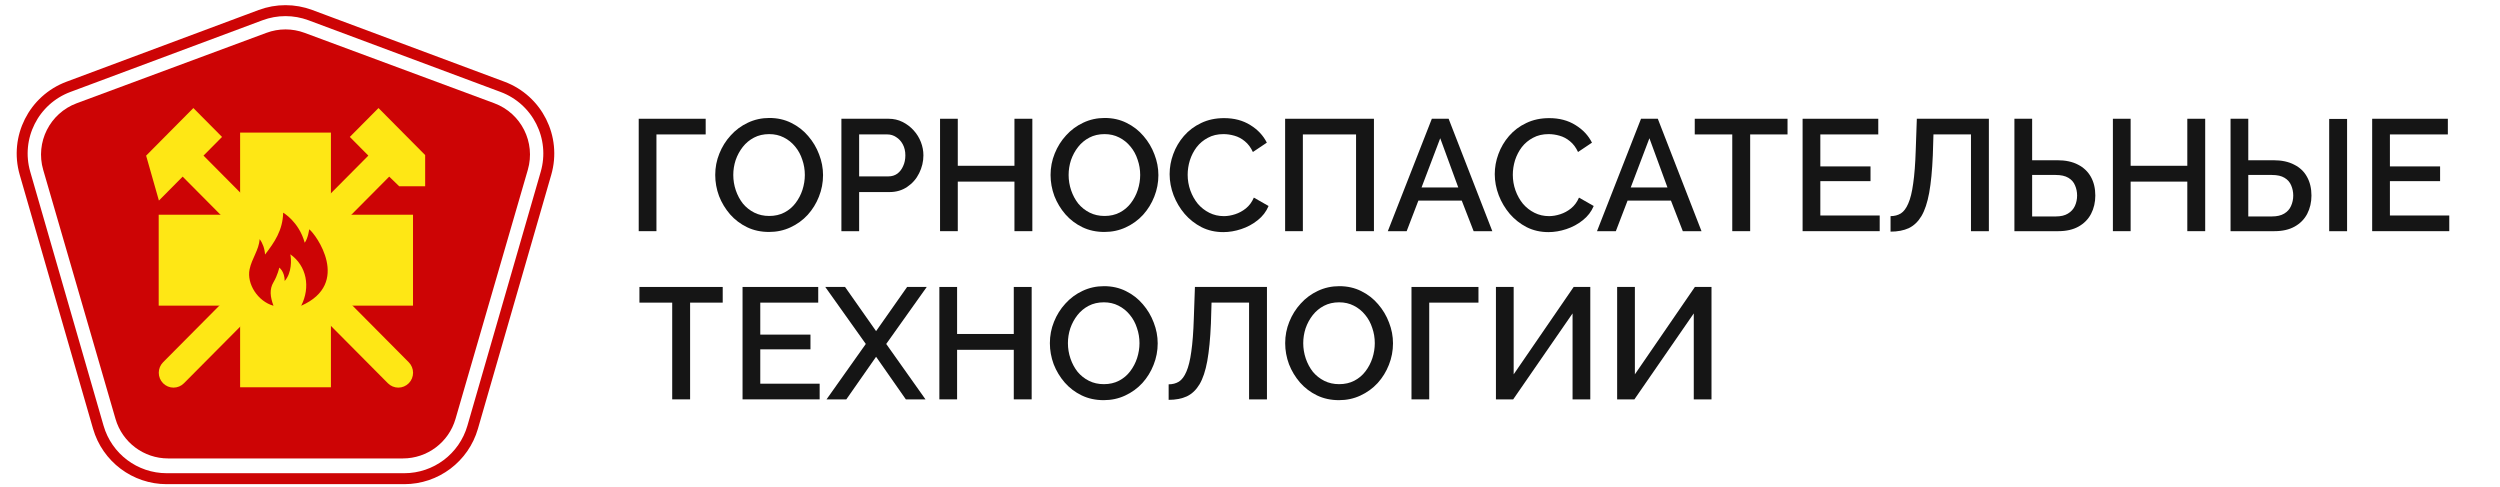
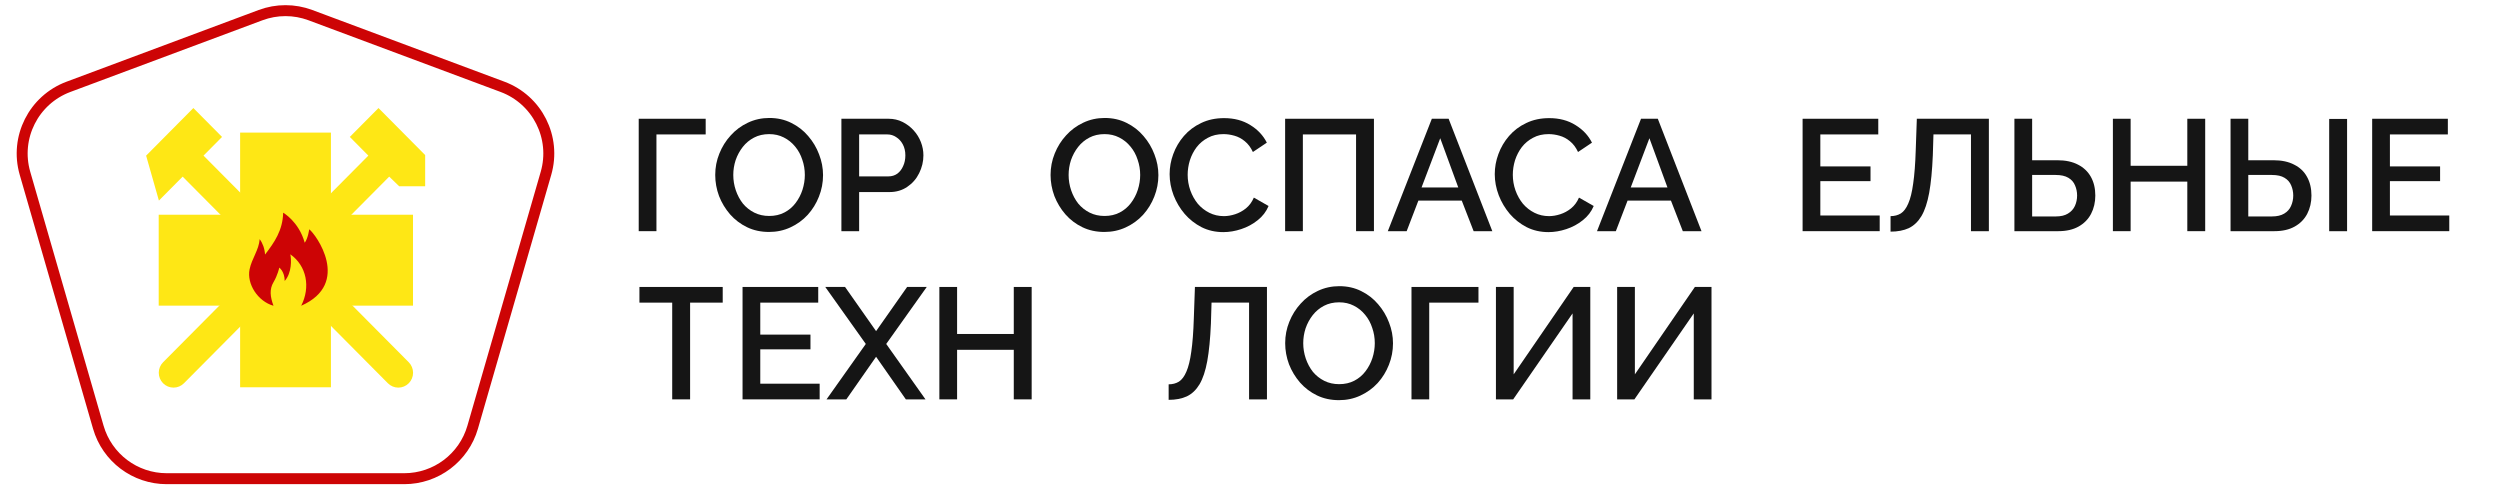
<svg xmlns="http://www.w3.org/2000/svg" width="272" height="53" viewBox="0 0 272 53" fill="none">
  <path d="M28.352 1.646C30.099 0.995 32.023 0.995 33.77 1.646L54.67 9.445C58.465 10.861 60.528 14.961 59.404 18.852L51.426 46.483C50.468 49.799 47.434 52.081 43.983 52.081H18.139C14.688 52.081 11.654 49.799 10.696 46.483L2.718 18.852C1.594 14.961 3.658 10.861 7.452 9.445L28.352 1.646Z" stroke="#CD0405" stroke-width="1.192" />
-   <path d="M28.99 3.572C30.328 3.075 31.799 3.075 33.137 3.572L53.777 11.232C56.705 12.319 58.297 15.481 57.426 18.48L49.559 45.58C48.82 48.126 46.487 49.878 43.836 49.878H18.291C15.64 49.878 13.307 48.126 12.568 45.58L4.701 18.48C3.83 15.481 5.422 12.319 8.35 11.232L28.99 3.572Z" fill="#CD0405" />
  <rect x="26.125" y="14.426" width="9.879" height="27.709" fill="#FEE715" />
  <rect x="17.266" y="33.254" width="9.892" height="27.669" transform="rotate(-90 17.266 33.254)" fill="#FEE715" />
  <path d="M15.898 16.934L21.038 11.755L24.158 14.898L22.142 16.931L44.472 39.413C44.773 39.717 44.942 40.128 44.942 40.556C44.942 40.985 44.773 41.396 44.472 41.699C44.171 42.002 43.763 42.173 43.337 42.173C42.912 42.173 42.504 42.002 42.203 41.699L19.872 19.217L17.289 21.822L15.898 16.934Z" fill="#FEE715" />
  <path d="M46.258 16.871L41.18 11.755L38.06 14.898L40.076 16.931L17.744 39.413C17.443 39.717 17.274 40.128 17.274 40.556C17.274 40.985 17.443 41.396 17.744 41.699C18.045 42.002 18.453 42.173 18.878 42.173C19.304 42.173 19.712 42.002 20.013 41.699L42.346 19.217L43.427 20.263H46.258V16.871Z" fill="#FEE715" />
  <path d="M29.756 33.266C28.052 32.794 26.83 30.885 27.154 29.304C27.393 28.136 28.176 27.186 28.251 26.021C28.578 26.447 28.799 27.053 28.837 27.694C29.861 26.363 30.766 25.052 30.808 23.14C30.808 23.14 32.514 24.104 33.153 26.408C33.514 25.938 33.643 24.946 33.643 24.946C34.358 25.472 38.257 30.844 32.77 33.266C33.799 31.246 33.373 28.927 31.587 27.669C31.707 28.21 31.765 29.682 30.975 30.569C30.975 29.536 30.386 29.118 30.386 29.118C30.386 29.118 30.217 29.928 29.756 30.704C29.296 31.48 29.396 32.286 29.756 33.266Z" fill="#CD0405" />
  <path d="M69.492 25.151V12.921H76.778V14.626H71.421V25.151H69.492Z" fill="#151515" />
  <path d="M83.674 25.237C82.789 25.237 81.991 25.065 81.279 24.72C80.567 24.376 79.953 23.911 79.436 23.325C78.919 22.728 78.517 22.062 78.23 21.327C77.955 20.581 77.817 19.817 77.817 19.036C77.817 18.221 77.966 17.445 78.265 16.711C78.563 15.964 78.977 15.304 79.505 14.73C80.033 14.144 80.653 13.685 81.365 13.352C82.089 13.007 82.87 12.835 83.708 12.835C84.581 12.835 85.373 13.013 86.085 13.369C86.808 13.725 87.423 14.201 87.928 14.799C88.445 15.396 88.841 16.062 89.117 16.797C89.404 17.532 89.547 18.284 89.547 19.053C89.547 19.869 89.398 20.649 89.099 21.396C88.812 22.131 88.405 22.791 87.876 23.377C87.348 23.951 86.722 24.404 85.999 24.738C85.287 25.07 84.512 25.237 83.674 25.237ZM79.781 19.036C79.781 19.61 79.873 20.167 80.056 20.707C80.24 21.247 80.498 21.729 80.831 22.154C81.176 22.567 81.589 22.894 82.072 23.136C82.554 23.377 83.094 23.497 83.691 23.497C84.311 23.497 84.862 23.371 85.344 23.118C85.827 22.866 86.228 22.527 86.55 22.102C86.883 21.666 87.136 21.183 87.308 20.655C87.48 20.115 87.566 19.576 87.566 19.036C87.566 18.462 87.475 17.911 87.291 17.382C87.118 16.843 86.86 16.366 86.516 15.953C86.171 15.528 85.758 15.195 85.275 14.954C84.805 14.713 84.276 14.592 83.691 14.592C83.071 14.592 82.519 14.718 82.037 14.971C81.555 15.223 81.147 15.562 80.814 15.987C80.481 16.412 80.223 16.889 80.039 17.417C79.867 17.945 79.781 18.485 79.781 19.036Z" fill="#151515" />
  <path d="M91.544 25.151V12.921H96.678C97.229 12.921 97.734 13.036 98.193 13.266C98.653 13.495 99.055 13.8 99.399 14.178C99.744 14.557 100.008 14.982 100.191 15.453C100.375 15.924 100.467 16.406 100.467 16.9C100.467 17.578 100.312 18.226 100.002 18.846C99.703 19.455 99.273 19.949 98.71 20.328C98.159 20.707 97.516 20.896 96.781 20.896H93.474V25.151H91.544ZM93.474 19.191H96.66C97.028 19.191 97.349 19.093 97.625 18.898C97.901 18.692 98.113 18.416 98.262 18.071C98.423 17.727 98.503 17.336 98.503 16.9C98.503 16.452 98.412 16.056 98.228 15.711C98.044 15.367 97.803 15.103 97.504 14.919C97.217 14.724 96.901 14.626 96.557 14.626H93.474V19.191Z" fill="#151515" />
-   <path d="M112.319 12.921V25.151H110.372V19.759H104.206V25.151H102.277V12.921H104.206V18.037H110.372V12.921H112.319Z" fill="#151515" />
  <path d="M120.159 25.237C119.275 25.237 118.477 25.065 117.765 24.72C117.053 24.376 116.438 23.911 115.922 23.325C115.405 22.728 115.003 22.062 114.716 21.327C114.44 20.581 114.302 19.817 114.302 19.036C114.302 18.221 114.452 17.445 114.75 16.711C115.049 15.964 115.462 15.304 115.99 14.73C116.519 14.144 117.139 13.685 117.851 13.352C118.574 13.007 119.355 12.835 120.193 12.835C121.066 12.835 121.858 13.013 122.57 13.369C123.294 13.725 123.908 14.201 124.414 14.799C124.93 15.396 125.326 16.062 125.602 16.797C125.889 17.532 126.033 18.284 126.033 19.053C126.033 19.869 125.883 20.649 125.585 21.396C125.298 22.131 124.89 22.791 124.362 23.377C123.834 23.951 123.208 24.404 122.484 24.738C121.772 25.07 120.997 25.237 120.159 25.237ZM116.266 19.036C116.266 19.61 116.358 20.167 116.542 20.707C116.725 21.247 116.984 21.729 117.317 22.154C117.661 22.567 118.075 22.894 118.557 23.136C119.039 23.377 119.579 23.497 120.176 23.497C120.796 23.497 121.347 23.371 121.83 23.118C122.312 22.866 122.714 22.527 123.036 22.102C123.369 21.666 123.621 21.183 123.793 20.655C123.966 20.115 124.052 19.576 124.052 19.036C124.052 18.462 123.96 17.911 123.776 17.382C123.604 16.843 123.346 16.366 123.001 15.953C122.657 15.528 122.243 15.195 121.761 14.954C121.29 14.713 120.762 14.592 120.176 14.592C119.556 14.592 119.005 14.718 118.523 14.971C118.04 15.223 117.633 15.562 117.3 15.987C116.967 16.412 116.708 16.889 116.524 17.417C116.352 17.945 116.266 18.485 116.266 19.036Z" fill="#151515" />
  <path d="M127.255 18.95C127.255 18.203 127.387 17.474 127.651 16.762C127.915 16.039 128.3 15.384 128.805 14.799C129.322 14.201 129.948 13.731 130.683 13.386C131.418 13.03 132.25 12.852 133.18 12.852C134.283 12.852 135.236 13.105 136.04 13.61C136.843 14.104 137.441 14.741 137.831 15.522L136.315 16.538C136.086 16.045 135.793 15.654 135.437 15.367C135.092 15.08 134.713 14.879 134.3 14.764C133.898 14.649 133.502 14.592 133.111 14.592C132.468 14.592 131.906 14.724 131.423 14.988C130.941 15.241 130.533 15.579 130.2 16.004C129.879 16.429 129.632 16.906 129.46 17.434C129.299 17.962 129.218 18.491 129.218 19.019C129.218 19.604 129.316 20.173 129.511 20.724C129.707 21.264 129.976 21.746 130.321 22.171C130.677 22.584 131.096 22.912 131.578 23.153C132.061 23.394 132.589 23.515 133.163 23.515C133.553 23.515 133.961 23.446 134.386 23.308C134.811 23.17 135.201 22.957 135.557 22.67C135.925 22.372 136.212 21.981 136.419 21.499L138.02 22.412C137.768 23.021 137.372 23.537 136.832 23.962C136.304 24.387 135.707 24.709 135.041 24.927C134.386 25.145 133.737 25.254 133.094 25.254C132.233 25.254 131.446 25.076 130.734 24.72C130.022 24.353 129.408 23.87 128.891 23.273C128.374 22.665 127.973 21.987 127.685 21.241C127.398 20.483 127.255 19.719 127.255 18.95Z" fill="#151515" />
  <path d="M139.822 25.151V12.921H149.485V25.151H147.539V14.626H141.751V25.151H139.822Z" fill="#151515" />
  <path d="M155.784 12.921H157.61L162.364 25.151H160.331L159.039 21.826H154.32L153.045 25.151H150.995L155.784 12.921ZM158.66 20.397L156.697 15.04L154.664 20.397H158.66Z" fill="#151515" />
  <path d="M162.63 18.95C162.63 18.203 162.762 17.474 163.026 16.762C163.29 16.039 163.675 15.384 164.18 14.799C164.697 14.201 165.323 13.731 166.058 13.386C166.793 13.03 167.625 12.852 168.555 12.852C169.658 12.852 170.611 13.105 171.415 13.61C172.219 14.104 172.816 14.741 173.206 15.522L171.69 16.538C171.461 16.045 171.168 15.654 170.812 15.367C170.467 15.08 170.088 14.879 169.675 14.764C169.273 14.649 168.877 14.592 168.487 14.592C167.843 14.592 167.281 14.724 166.798 14.988C166.316 15.241 165.909 15.579 165.576 16.004C165.254 16.429 165.007 16.906 164.835 17.434C164.674 17.962 164.594 18.491 164.594 19.019C164.594 19.604 164.691 20.173 164.887 20.724C165.082 21.264 165.352 21.746 165.696 22.171C166.052 22.584 166.471 22.912 166.954 23.153C167.436 23.394 167.964 23.515 168.538 23.515C168.929 23.515 169.336 23.446 169.761 23.308C170.186 23.17 170.577 22.957 170.933 22.67C171.3 22.372 171.587 21.981 171.794 21.499L173.396 22.412C173.143 23.021 172.747 23.537 172.207 23.962C171.679 24.387 171.082 24.709 170.416 24.927C169.761 25.145 169.112 25.254 168.469 25.254C167.608 25.254 166.821 25.076 166.109 24.72C165.398 24.353 164.783 23.87 164.266 23.273C163.75 22.665 163.348 21.987 163.061 21.241C162.774 20.483 162.63 19.719 162.63 18.95Z" fill="#151515" />
  <path d="M178.543 12.921H180.369L185.123 25.151H183.09L181.799 21.826H177.079L175.804 25.151H173.754L178.543 12.921ZM181.42 20.397L179.456 15.04L177.423 20.397H181.42Z" fill="#151515" />
-   <path d="M194.483 14.626H190.418V25.151H188.471V14.626H184.389V12.921H194.483V14.626Z" fill="#151515" />
  <path d="M204.511 23.446V25.151H196.123V12.921H204.356V14.626H198.052V18.106H203.512V19.708H198.052V23.446H204.511Z" fill="#151515" />
  <path d="M214.442 25.151V14.626H210.36L210.291 16.9C210.222 18.542 210.09 19.903 209.895 20.982C209.699 22.05 209.418 22.894 209.051 23.515C208.683 24.123 208.224 24.559 207.673 24.824C207.121 25.076 206.461 25.203 205.692 25.203V23.515C206.117 23.515 206.49 23.417 206.811 23.222C207.133 23.015 207.403 22.653 207.621 22.137C207.851 21.62 208.029 20.896 208.155 19.966C208.293 19.024 208.385 17.825 208.431 16.366L208.551 12.921H216.389V25.151H214.442Z" fill="#151515" />
  <path d="M219.168 25.151V12.921H221.097V17.434H223.836C224.732 17.434 225.484 17.595 226.093 17.916C226.701 18.226 227.166 18.669 227.488 19.243C227.809 19.817 227.97 20.494 227.97 21.275C227.97 22.01 227.815 22.676 227.505 23.273C227.195 23.859 226.741 24.318 226.144 24.651C225.547 24.984 224.818 25.151 223.957 25.151H219.168ZM221.097 23.549H223.681C224.221 23.549 224.657 23.446 224.99 23.239C225.335 23.032 225.587 22.757 225.748 22.412C225.909 22.056 225.989 21.677 225.989 21.275C225.989 20.885 225.915 20.517 225.765 20.173C225.628 19.828 225.386 19.553 225.042 19.346C224.697 19.139 224.238 19.036 223.664 19.036H221.097V23.549Z" fill="#151515" />
  <path d="M239.925 12.921V25.151H237.979V19.759H231.812V25.151H229.883V12.921H231.812V18.037H237.979V12.921H239.925Z" fill="#151515" />
  <path d="M242.684 25.151V12.921H244.613V17.434H247.352C248.248 17.434 249 17.595 249.608 17.916C250.229 18.226 250.694 18.669 251.004 19.243C251.325 19.817 251.486 20.494 251.486 21.275C251.486 22.01 251.331 22.676 251.021 23.273C250.711 23.859 250.257 24.318 249.66 24.651C249.063 24.984 248.334 25.151 247.473 25.151H242.684ZM244.613 23.549H247.197C247.737 23.549 248.179 23.446 248.523 23.239C248.868 23.032 249.115 22.757 249.264 22.412C249.425 22.056 249.505 21.677 249.505 21.275C249.505 20.885 249.43 20.517 249.281 20.173C249.143 19.828 248.902 19.553 248.558 19.346C248.225 19.139 247.765 19.036 247.18 19.036H244.613V23.549ZM253.415 25.151V12.938H255.362V25.151H253.415Z" fill="#151515" />
  <path d="M266.481 23.446V25.151H258.092V12.921H266.326V14.626H260.022V18.106H265.482V19.708H260.022V23.446H266.481Z" fill="#151515" />
  <path d="M175.945 43.451V31.221H177.875V40.729L184.403 31.221H186.211V43.451H184.282V34.098L177.823 43.451H175.945Z" fill="#151515" />
  <path d="M162.758 43.451V31.221H164.687V40.729L171.215 31.221H173.024V43.451H171.095V34.098L164.635 43.451H162.758Z" fill="#151515" />
  <path d="M153.57 43.451V31.221H160.857V32.926H155.5V43.451H153.57Z" fill="#151515" />
  <path d="M145.685 43.537C144.8 43.537 144.002 43.365 143.29 43.02C142.578 42.676 141.964 42.211 141.447 41.625C140.931 41.028 140.529 40.362 140.242 39.627C139.966 38.881 139.828 38.117 139.828 37.336C139.828 36.521 139.977 35.746 140.276 35.011C140.575 34.264 140.988 33.604 141.516 33.03C142.044 32.444 142.665 31.985 143.376 31.652C144.1 31.308 144.881 31.135 145.719 31.135C146.592 31.135 147.384 31.313 148.096 31.669C148.82 32.025 149.434 32.502 149.939 33.099C150.456 33.696 150.852 34.362 151.128 35.097C151.415 35.832 151.558 36.584 151.558 37.353C151.558 38.169 151.409 38.95 151.111 39.696C150.823 40.431 150.416 41.091 149.888 41.677C149.359 42.251 148.733 42.705 148.01 43.038C147.298 43.371 146.523 43.537 145.685 43.537ZM141.792 37.336C141.792 37.91 141.884 38.467 142.067 39.007C142.251 39.547 142.509 40.029 142.842 40.454C143.187 40.867 143.6 41.195 144.083 41.436C144.565 41.677 145.105 41.797 145.702 41.797C146.322 41.797 146.873 41.671 147.355 41.419C147.838 41.166 148.24 40.827 148.561 40.402C148.894 39.966 149.147 39.484 149.319 38.955C149.491 38.416 149.577 37.876 149.577 37.336C149.577 36.762 149.486 36.211 149.302 35.683C149.13 35.143 148.871 34.666 148.527 34.253C148.182 33.828 147.769 33.495 147.287 33.254C146.816 33.013 146.288 32.892 145.702 32.892C145.082 32.892 144.531 33.019 144.048 33.271C143.566 33.524 143.158 33.862 142.825 34.287C142.492 34.712 142.234 35.189 142.05 35.717C141.878 36.245 141.792 36.785 141.792 37.336Z" fill="#151515" />
  <path d="M135.899 43.451V32.926H131.816L131.748 35.2C131.679 36.842 131.547 38.203 131.351 39.282C131.156 40.35 130.875 41.194 130.507 41.815C130.14 42.423 129.681 42.86 129.129 43.124C128.578 43.376 127.918 43.503 127.148 43.503V41.815C127.573 41.815 127.947 41.717 128.268 41.522C128.59 41.315 128.859 40.953 129.078 40.437C129.307 39.92 129.485 39.196 129.612 38.266C129.749 37.325 129.841 36.125 129.887 34.666L130.008 31.221H137.845V43.451H135.899Z" fill="#151515" />
-   <path d="M120.083 43.537C119.199 43.537 118.401 43.365 117.689 43.02C116.977 42.676 116.362 42.211 115.846 41.625C115.329 41.028 114.927 40.362 114.64 39.627C114.364 38.881 114.227 38.117 114.227 37.336C114.227 36.521 114.376 35.746 114.674 35.011C114.973 34.264 115.386 33.604 115.915 33.03C116.443 32.444 117.063 31.985 117.775 31.652C118.498 31.308 119.279 31.135 120.118 31.135C120.99 31.135 121.783 31.313 122.495 31.669C123.218 32.025 123.832 32.502 124.338 33.099C124.854 33.696 125.251 34.362 125.526 35.097C125.813 35.832 125.957 36.584 125.957 37.353C125.957 38.169 125.808 38.95 125.509 39.696C125.222 40.431 124.814 41.091 124.286 41.677C123.758 42.251 123.132 42.705 122.408 43.038C121.696 43.371 120.921 43.537 120.083 43.537ZM116.19 37.336C116.19 37.91 116.282 38.467 116.466 39.007C116.65 39.547 116.908 40.029 117.241 40.454C117.585 40.867 117.999 41.195 118.481 41.436C118.963 41.677 119.503 41.797 120.1 41.797C120.72 41.797 121.272 41.671 121.754 41.419C122.236 41.166 122.638 40.827 122.96 40.402C123.293 39.966 123.545 39.484 123.718 38.955C123.89 38.416 123.976 37.876 123.976 37.336C123.976 36.762 123.884 36.211 123.7 35.683C123.528 35.143 123.27 34.666 122.925 34.253C122.581 33.828 122.167 33.495 121.685 33.254C121.214 33.013 120.686 32.892 120.1 32.892C119.48 32.892 118.929 33.019 118.447 33.271C117.964 33.524 117.557 33.862 117.224 34.287C116.891 34.712 116.632 35.189 116.449 35.717C116.276 36.245 116.19 36.785 116.19 37.336Z" fill="#151515" />
  <path d="M112.245 31.221V43.451H110.299V38.059H104.132V43.451H102.203V31.221H104.132V36.337H110.299V31.221H112.245Z" fill="#151515" />
  <path d="M91.942 31.221L95.318 36.027L98.694 31.221H100.83L96.421 37.422L100.693 43.451H98.557L95.318 38.817L92.08 43.451H89.927L94.199 37.422L89.789 31.221H91.942Z" fill="#151515" />
  <path d="M89.178 41.746V43.451H80.789V31.221H89.023V32.926H82.718V36.406H88.179V38.008H82.718V41.746H89.178Z" fill="#151515" />
  <path d="M78.631 32.926H75.083V43.451H73.136V32.926H69.57V31.221H78.631V32.926Z" fill="#151515" />
</svg>